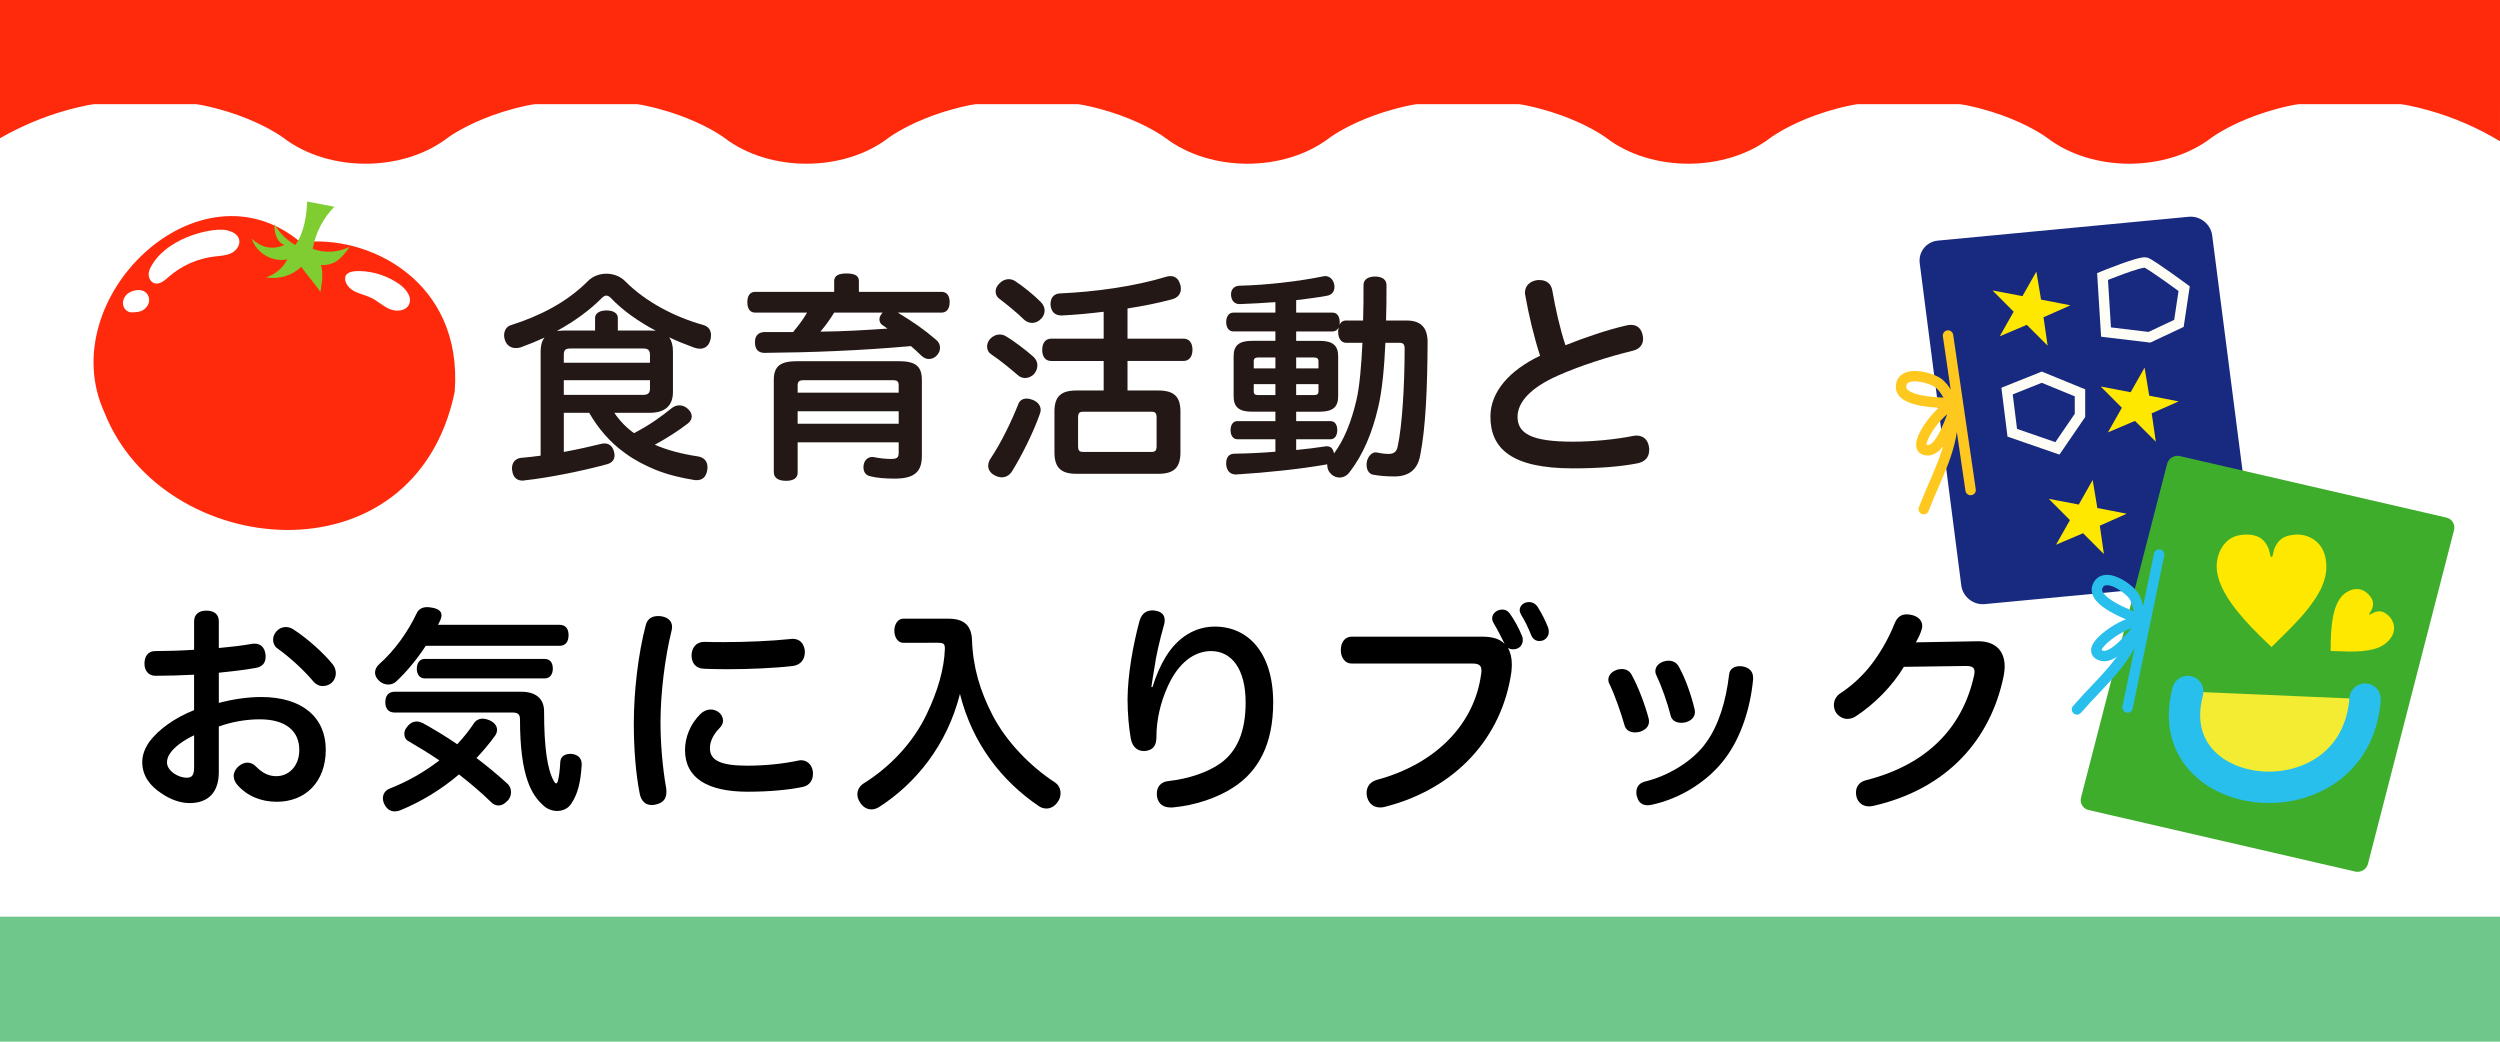
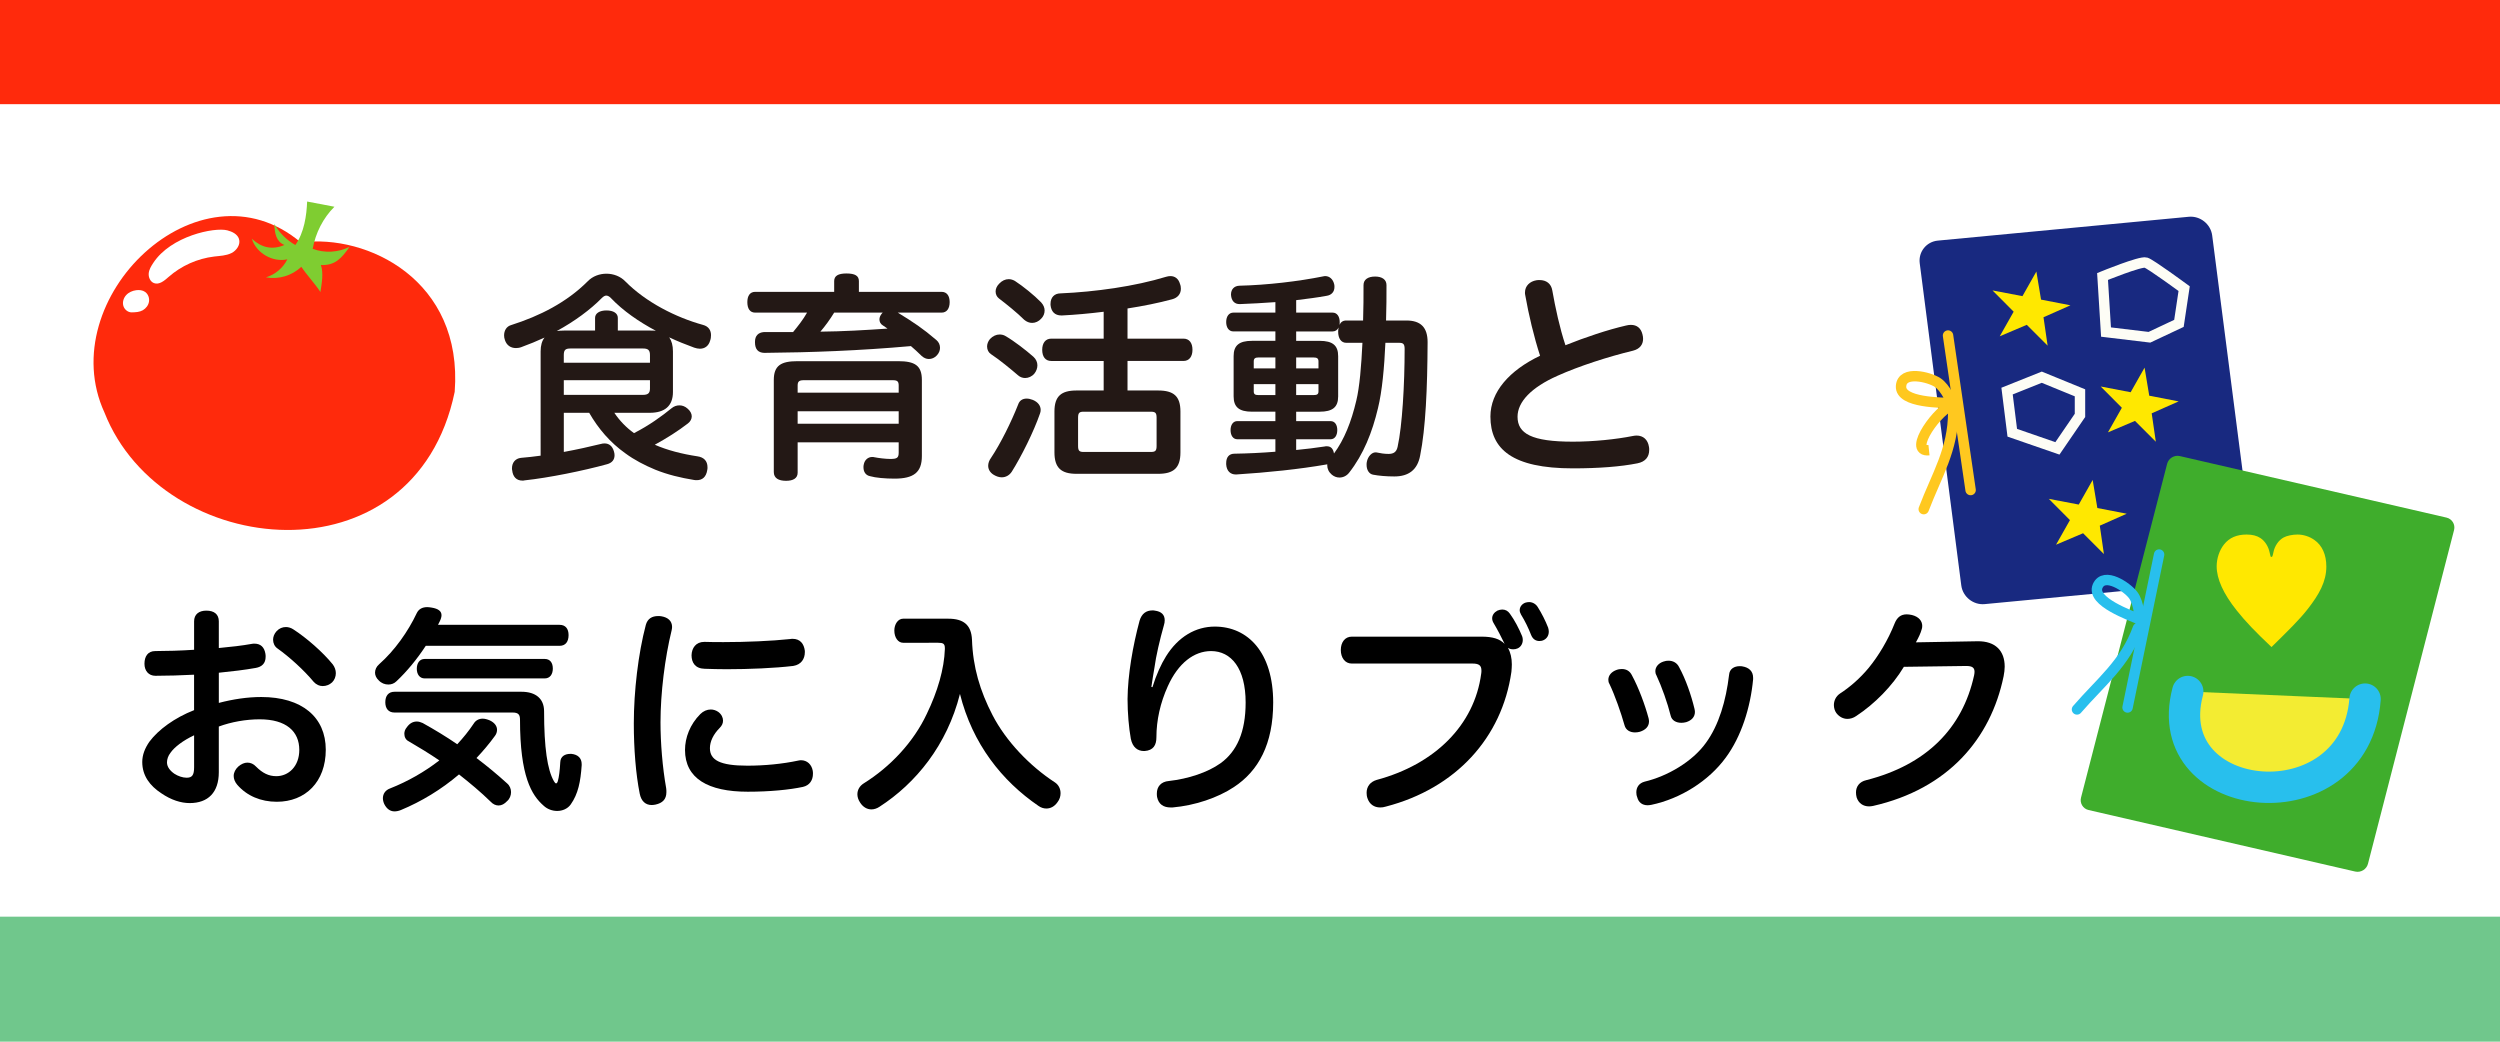
<svg xmlns="http://www.w3.org/2000/svg" version="1.1" id="レイヤー_1" x="0px" y="0px" width="240px" height="100px" viewBox="0.322 -0.544 240 100" enable-background="new 0.322 -0.544 240 100" xml:space="preserve">
  <rect x="0.322" y="-0.544" fill="#FFFFFF" width="240" height="100" />
  <rect x="0.322" y="87.456" fill="#70C78C" width="240" height="12" />
  <rect x="0.322" y="-0.544" fill="#FF2A0C" width="240" height="10" />
  <g>
-     <path fill="#FF2A0C" d="M27.545,12.697c4.327,3.301,11.41,3.301,15.738,0c0,0,4.837-3.688,13.295-3.688s13.295,3.688,13.295,3.688   c4.328,3.301,11.41,3.301,15.738,0c0,0,4.838-3.688,13.295-3.688c8.459,0,13.296,3.688,13.296,3.688   c4.328,3.301,11.41,3.301,15.738,0c0,0,4.837-3.688,13.295-3.688s13.296,3.688,13.296,3.688c4.328,3.301,11.41,3.301,15.738,0   c0,0,4.837-3.688,13.295-3.688s13.295,3.688,13.295,3.688c4.328,3.301,11.41,3.301,15.738,0c0,0,4.838-3.688,13.295-3.688   c5.28,0,10.218,1.464,14.43,4.009V1.962h-240v10.765c4.102-2.36,8.854-3.719,13.928-3.719   C22.707,9.009,27.545,12.697,27.545,12.697z" />
-   </g>
+     </g>
  <g>
    <g>
      <path fill="#231815" d="M59.297,39.084c0.504,0.756,1.155,1.428,1.89,1.953c1.47-0.756,2.625-1.596,3.611-2.394    c0.231-0.189,0.483-0.273,0.756-0.273s0.546,0.105,0.777,0.315c0.252,0.21,0.399,0.483,0.399,0.735s-0.126,0.504-0.378,0.693    c-0.924,0.714-2.016,1.407-3.17,2.037c1.197,0.525,2.583,0.882,4.094,1.113c0.609,0.084,0.966,0.441,0.966,1.05    c0,0.084,0,0.168-0.021,0.252c-0.105,0.693-0.483,0.987-1.008,0.987c-0.084,0-0.189,0-0.273-0.021    c-1.281-0.21-2.52-0.504-3.716-0.987c-1.008-0.42-1.995-0.924-2.876-1.575c-1.449-1.029-2.583-2.352-3.464-3.884h-2.436v3.758    c1.26-0.231,2.478-0.504,3.506-0.756c0.147-0.042,0.273-0.063,0.399-0.063c0.441,0,0.756,0.252,0.903,0.756    c0.042,0.126,0.063,0.273,0.063,0.378c0,0.441-0.252,0.735-0.714,0.861c-2.289,0.63-5.585,1.302-7.937,1.554    c-0.063,0.021-0.126,0.021-0.189,0.021c-0.588,0-0.924-0.378-0.987-0.987c-0.021-0.063-0.021-0.126-0.021-0.189    c0-0.546,0.315-0.945,0.861-1.008c0.588-0.042,1.239-0.126,1.89-0.21V33.185c0-0.567,0.126-1.008,0.378-1.323    c-0.735,0.336-1.491,0.651-2.247,0.924c-0.168,0.063-0.357,0.084-0.504,0.084c-0.483,0-0.882-0.252-1.05-0.756    c-0.063-0.168-0.084-0.315-0.084-0.462c0-0.462,0.231-0.861,0.672-0.987c2.771-0.882,5.333-2.184,7.349-4.199    c0.483-0.504,1.155-0.735,1.806-0.735c0.672,0,1.344,0.252,1.806,0.735c1.995,2.016,4.871,3.464,7.454,4.178    c0.567,0.147,0.777,0.546,0.777,0.987c0,0.168-0.021,0.357-0.084,0.525c-0.147,0.525-0.525,0.777-0.987,0.777    c-0.168,0-0.357-0.042-0.546-0.105c-0.798-0.294-1.596-0.609-2.394-0.987c0.231,0.336,0.357,0.777,0.357,1.344v3.905    c0,1.344-0.798,1.995-2.226,1.995H59.297z M62.74,31.19c0.189,0,0.378,0,0.546,0.021c-1.617-0.861-3.149-1.911-4.325-3.149    c-0.147-0.147-0.294-0.231-0.441-0.231c-0.126,0-0.273,0.084-0.42,0.231c-1.092,1.113-2.625,2.247-4.325,3.17    c0.21-0.021,0.441-0.042,0.693-0.042h2.981v-1.218c0-0.441,0.441-0.714,1.092-0.714c0.672,0,1.092,0.273,1.092,0.714v1.218H62.74z     M62.719,34.276v-0.735c0-0.483-0.189-0.63-0.672-0.63h-6.95c-0.483,0-0.651,0.126-0.651,0.63v0.735H62.719z M62.047,37.363    c0.483,0,0.672-0.168,0.672-0.609v-0.798h-8.272v1.407H62.047z" />
      <path fill="#231815" d="M86.512,29.468c1.533,0.945,2.394,1.512,3.695,2.625c0.252,0.21,0.357,0.483,0.357,0.756    c0,0.252-0.105,0.504-0.294,0.714c-0.231,0.252-0.504,0.357-0.777,0.357c-0.252,0-0.483-0.105-0.693-0.294    c-0.378-0.357-0.693-0.672-1.029-0.945c-4.955,0.441-9.574,0.609-14.088,0.651c-0.588-0.021-0.882-0.357-0.882-1.008    c0-0.021,0-0.042,0-0.063c0-0.567,0.315-0.882,0.84-0.924c0.609,0,1.218,0,1.827,0c0.336,0,0.672,0,0.987,0    c0.483-0.588,0.966-1.197,1.344-1.869h-4.976c-0.504,0-0.756-0.378-0.756-1.008c0-0.609,0.252-0.987,0.756-0.987h7.58v-1.029    c0-0.504,0.378-0.735,1.176-0.735c0.84,0,1.197,0.231,1.197,0.735v1.029h7.937c0.504,0,0.777,0.378,0.777,0.987    s-0.273,1.008-0.777,1.008H86.512z M76.896,44.837c0,0.525-0.42,0.777-1.113,0.777c-0.714,0-1.176-0.252-1.176-0.84v-8.839    c0-1.386,0.693-1.806,2.268-1.806h9.679c1.596,0,2.268,0.42,2.268,1.806v7.307c0,1.554-0.777,2.163-2.625,2.163    c-0.903,0-1.827-0.084-2.331-0.231c-0.441-0.084-0.651-0.42-0.651-0.861c0-0.084,0-0.147,0.021-0.231    c0.084-0.504,0.441-0.756,0.819-0.756c0.063,0,0.126,0,0.189,0.021c0.42,0.084,1.092,0.168,1.554,0.168    c0.63,0,0.798-0.105,0.798-0.609v-0.987h-9.7V44.837z M86.596,36.46c0-0.399-0.147-0.504-0.567-0.504h-8.545    c-0.42,0-0.588,0.105-0.588,0.504v0.693h9.7V36.46z M76.896,40.134h9.7v-1.197h-9.7V40.134z M80.402,29.468    c-0.399,0.651-0.84,1.26-1.323,1.827c2.142-0.021,4.304-0.147,6.446-0.294c-0.147-0.105-0.294-0.21-0.462-0.315    c-0.21-0.126-0.315-0.336-0.315-0.567c0-0.189,0.084-0.399,0.252-0.588l0.063-0.063H80.402z" />
      <path fill="#231815" d="M99.534,33.709c0.252,0.231,0.378,0.525,0.378,0.819c0,0.273-0.105,0.567-0.294,0.798    c-0.231,0.273-0.567,0.42-0.882,0.42c-0.231,0-0.483-0.084-0.672-0.252c-0.714-0.609-1.743-1.47-2.604-2.037    c-0.231-0.147-0.378-0.42-0.378-0.735c0-0.231,0.084-0.483,0.273-0.714c0.273-0.294,0.609-0.441,0.924-0.441    c0.189,0,0.399,0.042,0.567,0.147C97.687,32.198,98.82,33.08,99.534,33.709z M100.227,38.812c0,0.105-0.021,0.231-0.063,0.336    c-0.609,1.764-1.785,4.115-2.708,5.585c-0.231,0.357-0.588,0.546-0.966,0.546c-0.252,0-0.504-0.084-0.756-0.231    c-0.357-0.21-0.546-0.525-0.546-0.882c0-0.231,0.084-0.504,0.273-0.756c0.924-1.386,1.932-3.422,2.604-5.123    c0.126-0.378,0.42-0.567,0.819-0.567c0.168,0,0.378,0.042,0.588,0.126C99.975,38.056,100.227,38.413,100.227,38.812z     M100.269,28.481c0.231,0.252,0.336,0.525,0.336,0.777c0,0.294-0.105,0.567-0.336,0.798c-0.231,0.252-0.546,0.399-0.861,0.399    c-0.273,0-0.525-0.105-0.756-0.294c-0.672-0.672-1.743-1.533-2.436-2.058c-0.21-0.168-0.315-0.399-0.315-0.672    c0-0.231,0.105-0.504,0.336-0.735c0.273-0.294,0.588-0.441,0.924-0.441c0.21,0,0.399,0.063,0.588,0.168    C98.526,26.928,99.597,27.789,100.269,28.481z M111.502,36.943c1.491,0,2.142,0.546,2.142,2.016v3.926    c0,1.491-0.651,2.058-2.142,2.058h-7.832c-1.47,0-2.121-0.567-2.121-2.058v-3.926c0-1.47,0.651-2.016,2.121-2.016h2.604v-2.834    h-5.039c-0.546,0-0.861-0.399-0.861-1.071c0-0.651,0.315-1.071,0.861-1.071h5.039v-2.583c-1.365,0.168-2.729,0.294-4.01,0.357    c-0.021,0-0.042,0-0.042,0c-0.651,0-0.987-0.378-1.05-1.008c0-0.042,0-0.063,0-0.105c0-0.63,0.378-1.008,0.966-1.008    c3.338-0.147,7.118-0.672,10.141-1.596c0.147-0.042,0.273-0.063,0.399-0.063c0.42,0,0.777,0.231,0.924,0.756    c0.063,0.147,0.084,0.315,0.084,0.462c0,0.483-0.294,0.861-0.84,1.008c-1.323,0.357-2.792,0.651-4.283,0.882v2.897h5.375    c0.546,0,0.861,0.399,0.861,1.071c0,0.651-0.315,1.071-0.861,1.071h-5.375v2.834H111.502z M110.788,42.843    c0.42,0,0.567-0.084,0.567-0.567v-2.729c0-0.483-0.147-0.567-0.567-0.567h-6.425c-0.399,0-0.546,0.084-0.546,0.567v2.729    c0,0.483,0.147,0.567,0.546,0.567H110.788z" />
      <path fill="#231815" d="M128.261,29.468c0.42,0,0.672,0.378,0.672,0.903c0,0.105,0,0.189-0.021,0.273    c0.125-0.273,0.336-0.42,0.65-0.42h1.617c0.041-1.155,0.041-2.31,0.041-3.401c0-0.525,0.42-0.819,1.113-0.819    c0.672,0,1.092,0.294,1.092,0.819c0,1.029,0,2.184-0.042,3.401h1.952c1.387,0,2.037,0.672,2.037,2.079    c-0.021,4.451-0.189,8.251-0.714,10.876c-0.252,1.386-1.112,2.016-2.478,2.016c-0.756,0-1.49-0.063-2.037-0.168    c-0.377-0.063-0.629-0.441-0.629-0.945c0-0.084,0-0.168,0.021-0.273c0.104-0.567,0.504-0.924,0.819-0.924c0.041,0,0.062,0,0.084,0    c0.398,0.084,0.797,0.147,1.176,0.147c0.504,0,0.776-0.189,0.881-0.693c0.441-1.995,0.672-5.963,0.672-9.385    c0-0.483-0.146-0.588-0.524-0.588h-1.323c-0.104,2.352-0.314,4.661-0.713,6.278c-0.547,2.31-1.387,4.43-2.771,6.194    c-0.231,0.294-0.567,0.462-0.924,0.462c-0.252,0-0.504-0.084-0.735-0.273c-0.294-0.252-0.44-0.567-0.44-0.903    c0-0.021,0-0.063,0-0.105l-0.043,0.021c-2.645,0.462-5.711,0.777-8.692,0.966c-0.021,0-0.021,0-0.042,0    c-0.504,0-0.882-0.315-0.924-0.966c0-0.042,0-0.084,0-0.126c0-0.588,0.294-0.903,0.798-0.903c1.281-0.021,2.625-0.084,3.926-0.189    v-1.197h-3.653c-0.42,0-0.651-0.378-0.651-0.882c0-0.483,0.231-0.861,0.651-0.861h3.653v-0.903h-2.246    c-1.239,0-1.764-0.441-1.764-1.47v-3.863c0-1.029,0.525-1.47,1.764-1.47h2.246v-0.903h-4.031c-0.441,0-0.693-0.378-0.693-0.903    s0.252-0.903,0.693-0.903h4.031V28.46c-1.154,0.084-2.31,0.147-3.401,0.189c-0.021,0-0.021,0-0.042,0    c-0.462,0-0.777-0.294-0.819-0.882c0-0.021,0-0.042,0-0.042c0-0.483,0.294-0.819,0.798-0.84c2.667-0.063,5.69-0.42,8.083-0.903    c0.062-0.021,0.105-0.021,0.168-0.021c0.42,0,0.756,0.315,0.861,0.798c0.021,0.084,0.021,0.168,0.021,0.252    c0,0.483-0.315,0.777-0.735,0.84c-0.902,0.168-1.91,0.294-2.939,0.42v1.197H128.261z M121.143,33.772    c-0.336,0-0.461,0.105-0.461,0.378v0.672h2.078v-1.05H121.143z M120.682,36.334v0.693c0,0.273,0.125,0.357,0.461,0.357h1.617    v-1.05H120.682z M129.562,32.366c-0.504,0-0.777-0.441-0.777-1.071c0-0.147,0.021-0.273,0.043-0.399    c-0.105,0.231-0.315,0.378-0.567,0.378h-3.507v0.903h2.247c1.26,0,1.784,0.441,1.784,1.47v3.863c0,1.029-0.524,1.47-1.784,1.47    h-2.247v0.903h3.297c0.42,0,0.65,0.357,0.65,0.861s-0.23,0.882-0.65,0.882h-3.297v1.029c0.945-0.084,1.869-0.21,2.73-0.336    c0.062-0.021,0.146-0.021,0.209-0.021c0.399,0,0.609,0.231,0.693,0.693c0.986-1.344,1.658-3.023,2.142-5.081    c0.315-1.302,0.483-3.338,0.588-5.543H129.562z M126.896,34.822V34.15c0-0.273-0.127-0.378-0.483-0.378h-1.659v1.05H126.896z     M126.413,37.384c0.356,0,0.483-0.084,0.483-0.357v-0.693h-2.143v1.05H126.413z" />
      <path fill="#231815" d="M156.421,30.707c0.168-0.042,0.315-0.063,0.462-0.063c0.588,0,0.966,0.315,1.113,0.903    c0.041,0.147,0.062,0.294,0.062,0.441c0,0.546-0.314,0.966-0.966,1.134c-2.352,0.567-5.165,1.47-7.265,2.415    c-2.498,1.113-3.821,2.499-3.821,3.926c0,1.617,1.344,2.394,5.312,2.394c1.995,0,4.179-0.231,5.754-0.546    c0.125-0.021,0.23-0.042,0.356-0.042c0.651,0,1.092,0.399,1.196,1.092c0.021,0.105,0.021,0.189,0.021,0.294    c0,0.672-0.378,1.134-1.134,1.281c-1.575,0.315-3.695,0.483-6.194,0.483c-5.815,0-7.915-1.848-7.915-4.976    c0-2.373,1.827-4.43,4.767-5.837c-0.588-1.806-1.092-3.926-1.428-5.837c-0.021-0.084-0.021-0.147-0.021-0.231    c0-0.651,0.482-1.071,1.092-1.176c0.105-0.021,0.21-0.021,0.314-0.021c0.631,0,1.113,0.336,1.219,1.008    c0.293,1.659,0.713,3.611,1.26,5.249C152.494,31.841,154.678,31.106,156.421,30.707z" />
    </g>
  </g>
  <g>
    <path d="M18.956,64.227c-1.196,0.063-2.604,0.105-3.716,0.105c-0.651,0-1.05-0.482-1.05-1.154c0-0.715,0.336-1.219,1.029-1.219   c1.07,0,2.456-0.041,3.736-0.125v-2.73c0-0.672,0.463-1.028,1.176-1.028c0.756,0,1.197,0.356,1.197,1.028v2.562   c1.134-0.105,2.246-0.231,3.17-0.399c0.084-0.021,0.168-0.021,0.252-0.021c0.588,0,0.945,0.336,1.051,0.965   c0.021,0.105,0.021,0.211,0.021,0.295c0,0.629-0.356,0.965-0.944,1.07c-1.051,0.189-2.289,0.336-3.549,0.462v2.897   c1.365-0.357,2.75-0.566,4.073-0.566c3.905,0,6.194,1.932,6.194,5.06c0,3.087-1.953,4.997-4.703,4.997   c-1.533,0-2.877-0.566-3.801-1.638c-0.23-0.272-0.336-0.567-0.336-0.84c0-0.336,0.168-0.651,0.441-0.903   c0.293-0.252,0.588-0.377,0.881-0.377c0.295,0,0.588,0.125,0.819,0.377c0.63,0.631,1.218,0.924,1.952,0.924   c1.176,0,2.205-0.944,2.205-2.52c0-1.784-1.26-2.939-3.801-2.939c-1.322,0-2.729,0.252-3.926,0.693v4.389   c0,1.932-1.029,2.96-2.793,2.96c-0.84,0-1.784-0.294-2.729-0.944c-1.092-0.715-1.827-1.68-1.827-3.003   c0-0.672,0.252-1.323,0.692-1.952c0.861-1.155,2.415-2.289,4.283-3.023V64.227z M18.956,70.043c-1.07,0.504-1.889,1.134-2.268,1.68   c-0.23,0.294-0.336,0.63-0.336,0.924c0,0.441,0.315,0.818,0.715,1.092c0.356,0.23,0.797,0.378,1.176,0.378   c0.524,0,0.713-0.252,0.713-1.008V70.043z M32.269,63.24c0.188,0.252,0.293,0.546,0.293,0.84c0,0.336-0.125,0.65-0.356,0.882   c-0.252,0.231-0.567,0.356-0.903,0.356c-0.314,0-0.608-0.125-0.86-0.398c-0.944-1.134-2.331-2.394-3.485-3.213   c-0.273-0.188-0.42-0.504-0.42-0.84c0-0.272,0.105-0.566,0.336-0.818c0.252-0.273,0.566-0.398,0.902-0.398   c0.231,0,0.504,0.084,0.715,0.23C29.728,60.679,31.323,62.064,32.269,63.24z" />
    <path d="M41.195,61.455c-0.84,1.281-1.806,2.457-2.813,3.402c-0.21,0.209-0.482,0.314-0.777,0.314   c-0.336,0-0.672-0.126-0.924-0.398c-0.23-0.211-0.356-0.483-0.356-0.735c0-0.294,0.126-0.588,0.399-0.819   c1.49-1.322,2.771-3.128,3.611-4.912c0.188-0.379,0.524-0.567,1.008-0.567c0.125,0,0.252,0.021,0.398,0.042   c0.672,0.105,0.966,0.357,0.966,0.734c0,0.168-0.063,0.379-0.168,0.588c-0.063,0.105-0.104,0.231-0.168,0.336h11.674   c0.567,0,0.86,0.379,0.86,0.987c0,0.63-0.293,1.028-0.86,1.028H41.195z M39.536,70.609c-0.252-0.125-0.398-0.398-0.398-0.713   c0-0.189,0.062-0.42,0.23-0.609c0.273-0.398,0.609-0.566,0.967-0.566c0.188,0,0.377,0.062,0.566,0.146   c1.134,0.63,2.246,1.302,3.317,2.037c0.588-0.631,1.112-1.281,1.575-1.975c0.188-0.314,0.504-0.482,0.86-0.482   c0.21,0,0.44,0.062,0.692,0.168c0.483,0.23,0.693,0.566,0.693,0.902c0,0.189-0.062,0.399-0.189,0.567   c-0.545,0.756-1.154,1.47-1.784,2.142c1.028,0.777,2.016,1.596,2.939,2.436c0.252,0.21,0.378,0.525,0.378,0.84   s-0.126,0.65-0.378,0.861c-0.252,0.272-0.524,0.42-0.819,0.42c-0.252,0-0.524-0.105-0.776-0.379   c-0.924-0.902-1.952-1.764-3.023-2.604c-1.7,1.449-3.611,2.604-5.585,3.423c-0.21,0.084-0.42,0.126-0.609,0.126   c-0.42,0-0.756-0.252-0.986-0.714c-0.084-0.188-0.126-0.378-0.126-0.546c0-0.42,0.231-0.777,0.692-0.945   c1.701-0.672,3.318-1.596,4.725-2.688C41.552,71.807,40.544,71.197,39.536,70.609z M50.392,65.865c1.365,0,2.162,0.672,2.162,1.868   c0,3.507,0.315,5.627,0.945,6.719c0.084,0.147,0.146,0.21,0.21,0.21s0.126-0.084,0.168-0.23c0.104-0.357,0.188-0.987,0.231-1.807   c0.021-0.566,0.461-0.797,0.965-0.797c0.021,0,0.063,0,0.105,0c0.609,0.062,0.986,0.398,0.986,0.986c0,0.042,0,0.062,0,0.105   c-0.104,1.553-0.336,2.75-1.049,3.758c-0.295,0.42-0.799,0.63-1.303,0.63c-0.461,0-0.944-0.168-1.301-0.504   c-1.155-1.008-2.268-2.813-2.268-8.251c0-0.483-0.147-0.693-0.715-0.693H38.192c-0.588,0-0.881-0.398-0.881-0.986   c0-0.609,0.293-1.008,0.881-1.008H50.392z M52.617,62.715c0.504,0,0.776,0.357,0.776,0.924c0,0.547-0.272,0.945-0.776,0.945H41.091   c-0.483,0-0.756-0.398-0.756-0.924c0-0.546,0.272-0.945,0.756-0.945H52.617z" />
    <path d="M64.842,59.65c0,0.084-0.021,0.209-0.042,0.314c-0.65,2.646-1.07,6.025-1.07,8.84c0,1.952,0.188,4.324,0.545,6.319   c0.021,0.126,0.021,0.252,0.021,0.378c0,0.693-0.378,1.05-1.05,1.197c-0.126,0.021-0.252,0.041-0.356,0.041   c-0.588,0-1.008-0.356-1.155-1.092c-0.378-1.889-0.567-4.304-0.567-6.739c0-3.065,0.42-6.698,1.155-9.47   c0.168-0.588,0.588-0.84,1.176-0.84c0.104,0,0.21,0,0.315,0.021C64.442,58.727,64.842,59.062,64.842,59.65z M69.733,68.637   c0,0.252-0.104,0.482-0.314,0.692c-0.63,0.63-0.945,1.323-0.945,1.952c0,1.135,0.945,1.68,3.591,1.68   c1.659,0,3.38-0.168,4.851-0.482c0.104-0.021,0.209-0.042,0.293-0.042c0.609,0,1.029,0.42,1.135,1.008   c0.021,0.104,0.021,0.21,0.021,0.294c0,0.609-0.315,1.113-0.966,1.26c-1.281,0.273-3.17,0.462-5.291,0.462   c-3.821,0-6.025-1.28-6.025-4.011c0-1.176,0.482-2.456,1.469-3.443c0.295-0.293,0.651-0.44,1.008-0.44   c0.252,0,0.504,0.084,0.715,0.231C69.587,68.027,69.733,68.342,69.733,68.637z M76.411,60.783c0.734,0,1.092,0.483,1.176,1.155   c0,0.042,0,0.084,0,0.126c0,0.63-0.336,1.197-1.113,1.322c-1.785,0.211-4.221,0.315-6.383,0.315c-0.756,0-1.47-0.021-2.121-0.042   c-0.924-0.021-1.26-0.609-1.26-1.302c0.021-0.692,0.42-1.28,1.219-1.28c0.021,0,0.062,0,0.084,0   c0.545,0.021,1.154,0.021,1.784,0.021c2.12,0,4.599-0.104,6.383-0.294C76.264,60.783,76.327,60.783,76.411,60.783z" />
    <path d="M87.018,61.162c-0.483,0-0.84-0.504-0.84-1.176c0-0.609,0.356-1.135,0.84-1.135h4.347c1.469,0,2.204,0.609,2.268,2.016   c0.084,2.625,0.776,4.935,1.973,7.244c1.281,2.478,3.549,4.871,6.006,6.467c0.336,0.23,0.524,0.609,0.524,1.029   c0,0.293-0.084,0.588-0.294,0.86c-0.294,0.42-0.672,0.608-1.07,0.608c-0.252,0-0.525-0.084-0.756-0.252   c-3.507-2.393-6.342-5.963-7.538-10.75c-1.239,4.914-4.241,8.588-7.727,10.834c-0.252,0.168-0.524,0.252-0.776,0.252   c-0.42,0-0.819-0.23-1.092-0.672c-0.168-0.252-0.252-0.524-0.252-0.776c0-0.42,0.209-0.798,0.608-1.05   c2.562-1.596,4.787-3.969,6.047-6.656c1.05-2.162,1.68-4.346,1.743-6.235c0-0.042,0-0.063,0-0.084c0-0.44-0.168-0.524-0.651-0.524   H87.018z" />
    <path d="M110.958,65.424c0.357-1.176,0.84-2.226,1.302-2.961c1.176-1.889,2.855-2.855,4.683-2.855c3.191,0,5.605,2.499,5.605,7.286   c0,3.989-1.406,6.571-3.779,8.126c-1.554,1.028-3.737,1.764-5.879,1.952c-0.062,0-0.126,0-0.189,0   c-0.672,0-1.154-0.294-1.301-1.008c-0.021-0.126-0.021-0.231-0.021-0.336c0-0.651,0.398-1.134,1.154-1.196   c1.869-0.211,3.717-0.819,4.955-1.701c1.575-1.134,2.415-3.002,2.415-5.837c0-3.275-1.386-4.935-3.317-4.935   c-1.617,0-3.149,1.135-4.157,3.381c-0.714,1.574-1.092,3.254-1.092,4.893c0,0.756-0.294,1.26-1.134,1.322c-0.021,0-0.042,0-0.062,0   c-0.609,0-1.092-0.357-1.26-1.176c-0.189-1.05-0.315-2.457-0.315-3.821c0.021-2.31,0.504-5.103,1.155-7.517   c0.209-0.693,0.65-0.986,1.238-0.986c0.084,0,0.146,0,0.23,0.021c0.631,0.084,0.945,0.399,0.945,0.924   c0,0.147-0.021,0.315-0.084,0.504c-0.378,1.323-0.756,2.939-0.902,4.052c-0.105,0.609-0.211,1.26-0.295,1.848L110.958,65.424z" />
    <path d="M142.519,60.574c1.113,0,1.764,0.209,2.247,0.692c-0.315-0.651-0.672-1.344-1.071-2.016   c-0.084-0.147-0.125-0.294-0.125-0.44c0-0.295,0.188-0.567,0.504-0.735c0.146-0.063,0.314-0.104,0.461-0.104   c0.295,0,0.547,0.125,0.735,0.398c0.462,0.63,0.882,1.449,1.176,2.162c0.042,0.105,0.063,0.231,0.063,0.357   c0,0.336-0.168,0.672-0.504,0.818c-0.147,0.063-0.273,0.084-0.42,0.084c-0.189,0-0.357-0.041-0.504-0.146   c0.252,0.441,0.377,0.986,0.377,1.596c0,0.23-0.021,0.462-0.041,0.714c-0.903,6.319-5.334,11.19-12.053,12.934   c-0.188,0.063-0.377,0.084-0.545,0.084c-0.588,0-1.029-0.315-1.219-0.882c-0.062-0.168-0.084-0.357-0.084-0.525   c0-0.588,0.336-1.049,0.967-1.238c5.563-1.49,9.385-5.249,10.035-10.204c0.021-0.104,0.021-0.21,0.021-0.294   c0-0.504-0.252-0.672-0.861-0.672h-11.59c-0.65,0-1.049-0.566-1.049-1.302s0.398-1.28,1.049-1.28H142.519z M147.117,57.256   c0.315,0,0.63,0.168,0.819,0.463c0.398,0.629,0.756,1.344,1.008,1.994c0.041,0.126,0.062,0.273,0.062,0.378   c0,0.378-0.189,0.672-0.504,0.819c-0.126,0.062-0.273,0.084-0.398,0.084c-0.336,0-0.631-0.168-0.799-0.588   c-0.252-0.651-0.588-1.344-0.965-1.953c-0.084-0.146-0.127-0.294-0.127-0.42c0-0.314,0.211-0.588,0.525-0.714   C146.865,57.277,146.991,57.256,147.117,57.256z" />
    <path d="M156.023,63.682c0.44,0,0.776,0.209,0.966,0.608c0.65,1.196,1.26,2.855,1.596,4.115c0.021,0.104,0.042,0.21,0.042,0.294   c0,0.525-0.356,0.84-0.882,1.008c-0.146,0.042-0.314,0.062-0.462,0.062c-0.462,0-0.882-0.209-1.008-0.692   c-0.336-1.196-0.924-2.876-1.448-3.968c-0.084-0.127-0.105-0.273-0.105-0.399c0-0.42,0.314-0.776,0.798-0.944   C155.688,63.702,155.876,63.682,156.023,63.682z M168.621,64.521c0,0.041,0,0.104,0,0.146c-0.252,2.709-1.134,5.501-2.624,7.517   c-1.639,2.247-4.347,3.947-7.139,4.535c-0.127,0.021-0.252,0.042-0.357,0.042c-0.525,0-0.882-0.273-1.008-0.777   c-0.062-0.146-0.084-0.314-0.084-0.461c0-0.483,0.252-0.883,0.798-1.029c2.204-0.525,4.599-1.932,5.879-3.717   c1.26-1.721,1.932-4.072,2.226-6.529c0.042-0.588,0.504-0.84,1.029-0.84c0.084,0,0.168,0,0.252,0.021   C168.222,63.534,168.621,63.891,168.621,64.521z M159.235,63.891c0-0.42,0.315-0.776,0.777-0.924   c0.168-0.062,0.336-0.084,0.482-0.084c0.42,0,0.819,0.189,1.029,0.631c0.63,1.154,1.154,2.666,1.47,3.988   c0.021,0.105,0.042,0.211,0.042,0.295c0,0.482-0.314,0.818-0.84,0.986c-0.168,0.042-0.314,0.062-0.462,0.062   c-0.504,0-0.924-0.23-1.028-0.692c-0.295-1.196-0.861-2.792-1.365-3.863C159.257,64.143,159.235,64.018,159.235,63.891z" />
    <path d="M183.093,63.471c-1.113,1.848-2.793,3.549-4.578,4.725c-0.272,0.189-0.566,0.273-0.84,0.273   c-0.42,0-0.797-0.211-1.07-0.567c-0.146-0.21-0.23-0.483-0.23-0.756c0-0.42,0.188-0.84,0.588-1.112   c0.944-0.609,1.91-1.449,2.75-2.457c0.945-1.154,1.869-2.688,2.498-4.283c0.231-0.566,0.588-0.861,1.155-0.861   c0.147,0,0.315,0.021,0.504,0.063c0.672,0.168,0.987,0.588,0.987,1.05c0,0.126-0.021,0.252-0.063,0.357   c-0.084,0.314-0.272,0.734-0.546,1.217l5.921-0.104c1.722-0.021,2.604,0.924,2.604,2.436c0,0.294-0.042,0.588-0.104,0.924   c-1.239,6.005-5.334,10.813-12.535,12.45c-0.126,0.021-0.252,0.043-0.378,0.043c-0.567,0-1.008-0.295-1.196-0.861   c-0.043-0.168-0.063-0.314-0.063-0.482c0-0.567,0.336-1.029,0.987-1.176c5.773-1.471,9.238-4.977,10.351-10.058   c0.021-0.126,0.042-0.231,0.042-0.336c0-0.399-0.21-0.567-0.798-0.567L183.093,63.471z" />
  </g>
  <g>
    <path fill="#FF2A0C" d="M29.205,22.734c-9.785-8.263-23.878,5.401-18.852,16.331c5.58,14.154,29.775,16.556,33.62-1.991   C44.795,26.343,35.565,21.894,29.205,22.734z" />
    <path fill="#7FCD31" d="M29.807,18.803c0.873,0.166,1.746,0.334,2.62,0.5c-1.09,1.087-1.817,2.531-2.087,4.041   c1.14,0.428,2.456,0.356,3.542-0.196c-0.765,1.11-1.411,1.817-2.757,1.75c0.272,0.746,0.082,1.805-0.044,2.591   c-0.461-0.719-1.367-1.715-1.838-2.42c-0.882,0.851-2.187,1.24-3.392,1.013c0.883-0.262,1.646-0.904,2.055-1.73   c-1.41,0.313-2.983-0.599-3.412-1.978c0.945,0.865,1.957,1.102,3.135,0.6c-0.81-0.327-0.941-1.142-0.973-2.013   c0.474,0.838,1.181,1.543,2.02,2.016C29.531,21.765,29.755,20.133,29.807,18.803z" />
    <path fill="#FFFFFF" d="M22.142,21.568c0.468,0.12,0.968,0.361,1.12,0.819c0.18,0.536-0.223,1.119-0.729,1.368   c-0.506,0.249-1.091,0.262-1.651,0.329c-1.609,0.193-3.155,0.885-4.373,1.957c-0.401,0.357-0.904,0.785-1.405,0.594   c-0.351-0.134-0.534-0.544-0.507-0.918c0.027-0.374,0.232-0.706,0.438-1.02C16.732,22.107,20.904,21.252,22.142,21.568z" />
    <path fill="#FFFFFF" d="M12.973,29.444c-0.367,0.009-0.708-0.274-0.81-0.627c-0.102-0.353,0.017-0.749,0.263-1.021   c0.245-0.275,0.603-0.431,0.967-0.48c0.297-0.04,0.617-0.008,0.861,0.165c0.287,0.204,0.428,0.583,0.372,0.931   c-0.054,0.348-0.29,0.653-0.596,0.828S13.356,29.436,12.973,29.444z" />
-     <path fill="#FFFFFF" d="M34.875,25.478c1.367,0.037,2.722,0.494,3.831,1.293c0.622,0.451,1.216,1.236,0.876,1.926   c-0.307,0.624-1.199,0.704-1.844,0.434c-0.641-0.27-1.154-0.779-1.78-1.084c-0.499-0.243-1.059-0.35-1.556-0.6   c-0.497-0.248-0.952-0.709-0.949-1.265C33.457,25.625,34.072,25.458,34.875,25.478z" />
  </g>
  <g>
    <g>
      <g>
        <path fill="#182980" d="M216.681,52.99c0.141,1.092-0.64,2.068-1.735,2.172l-24.094,2.289c-1.096,0.104-2.106-0.705-2.247-1.795     l-3.989-30.929c-0.141-1.091,0.641-2.068,1.735-2.172l24.094-2.289c1.095-0.104,2.106,0.705,2.247,1.794L216.681,52.99z" />
      </g>
      <g>
        <path fill="#FFE800" d="M194.478,27.885l1.336-2.362l0.448,2.695l2.823,0.547l-2.587,1.147l0.396,2.726l-2.002-2l-2.595,1.102     l1.336-2.362l-2.031-2.041L194.478,27.885z" />
      </g>
      <g>
        <path fill="#FFE800" d="M199.882,47.894l1.336-2.362l0.449,2.694l2.822,0.547l-2.587,1.147l0.396,2.727l-2-2.001l-2.597,1.102     l1.336-2.362l-2.031-2.041L199.882,47.894z" />
      </g>
      <g>
        <path fill="#FFE800" d="M204.865,37.11l1.336-2.362l0.448,2.695l2.823,0.546l-2.587,1.147l0.396,2.726l-2.002-2l-2.595,1.101     l1.336-2.362l-2.031-2.041L204.865,37.11z" />
      </g>
    </g>
    <g>
      <g>
        <path fill="#3FAD2C" d="M227.647,82.382c-0.138,0.532-0.688,0.866-1.225,0.743l-25.597-5.906     c-0.536-0.123-0.862-0.66-0.725-1.192l8.266-32.044c0.138-0.533,0.688-0.867,1.225-0.743l25.596,5.906     c0.536,0.124,0.862,0.661,0.725,1.194L227.647,82.382z" />
      </g>
      <g>
        <path fill="#FFE800" d="M218.386,61.573c-1.554-1.469-2.481-2.432-3.344-3.518c-1.279-1.605-1.92-3.024-1.92-4.234     c0-0.753,0.262-1.543,0.706-2.099c0.509-0.642,1.214-0.95,2.168-0.95c0.549,0,0.979,0.11,1.319,0.333     c0.443,0.284,0.771,0.814,0.888,1.37c0.092,0.444,0.092,0.444,0.183,0.444c0.079,0,0.105-0.062,0.184-0.444     c0.117-0.604,0.496-1.16,0.979-1.42c0.313-0.173,0.862-0.283,1.332-0.283c0.562,0,1.149,0.185,1.62,0.519     c0.744,0.518,1.149,1.407,1.149,2.555c0,1.457-0.706,2.691-1.764,4.049C221.063,58.956,219.979,60.006,218.386,61.573z" />
      </g>
      <g>
-         <path fill="#FFE800" d="M224.064,61.949c0.002-1.26,0.041-2.047,0.158-2.856c0.172-1.196,0.522-2.045,1.041-2.534     c0.323-0.305,0.767-0.513,1.185-0.547c0.481-0.042,0.898,0.135,1.284,0.543c0.221,0.235,0.348,0.465,0.39,0.7     c0.058,0.306-0.038,0.659-0.229,0.936c-0.152,0.219-0.152,0.219-0.116,0.258c0.032,0.033,0.069,0.02,0.265-0.102     c0.307-0.194,0.698-0.257,1.005-0.156c0.2,0.065,0.47,0.256,0.66,0.457c0.227,0.24,0.386,0.567,0.433,0.903     c0.078,0.529-0.14,1.062-0.633,1.525c-0.624,0.59-1.438,0.787-2.448,0.884C226.27,62.037,225.381,61.998,224.064,61.949z" />
-       </g>
+         </g>
      <path fill="#F3EC32" stroke="#28BFED" stroke-width="3.01" stroke-linecap="round" stroke-miterlimit="10" d="M210.346,65.84    c-2.962,11.174,16.085,13.035,17.023,0.731" />
    </g>
  </g>
  <path fill="none" stroke="#FDFDF5" stroke-miterlimit="10" d="M202.167,26c0,0,3.666-1.5,4.166-1.333c0.5,0.167,3.667,2.5,3.667,2.5  l-0.5,3.333l-2.833,1.333l-4.167-0.5L202.167,26z" />
  <polygon fill="none" stroke="#FDFDF5" stroke-miterlimit="10" points="196.333,35.667 200,37.167 200,39.333 197.833,42.5 193.5,41   193,37 " />
  <line fill="none" stroke="#FFC81F" stroke-linecap="round" stroke-linejoin="round" stroke-miterlimit="10" x1="187.333" y1="31.667" x2="189.5" y2="46.5" />
  <path fill="none" stroke="#FFC81F" stroke-miterlimit="10" d="M188.167,38.833c-0.567-0.838-1.028-2.131-1.854-2.667  c-0.779-0.504-3.39-1.195-3.49,0.361c-0.105,1.626,3.929,1.572,5.011,1.639" />
-   <path fill="none" stroke="#FFC81F" stroke-miterlimit="10" d="M187.833,38.333c-1.304,0.193-4.493,4.566-2.329,4.34  c1.218-0.127,2.099-3.023,2.496-4.007" />
+   <path fill="none" stroke="#FFC81F" stroke-miterlimit="10" d="M187.833,38.333c-1.304,0.193-4.493,4.566-2.329,4.34  " />
  <path fill="none" stroke="#FFC81F" stroke-linecap="round" stroke-linejoin="round" stroke-miterlimit="10" d="M185,48.333  c1.246-3.267,2.834-5.718,2.833-9.333" />
  <line fill="none" stroke="#28BFED" stroke-linecap="round" stroke-linejoin="round" stroke-miterlimit="10" x1="207.596" y1="52.693" x2="204.568" y2="67.375" />
  <path fill="none" stroke="#28BFED" stroke-miterlimit="10" d="M205.933,59.715c-0.247-0.982-0.239-2.354-0.833-3.14  c-0.56-0.741-2.777-2.281-3.403-0.854c-0.654,1.493,3.156,2.819,4.15,3.251" />
-   <path fill="none" stroke="#28BFED" stroke-miterlimit="10" d="M205.789,59.131c-1.291-0.264-5.781,2.757-3.67,3.283  c1.188,0.297,3.004-2.124,3.714-2.914" />
  <path fill="none" stroke="#28BFED" stroke-linecap="round" stroke-linejoin="round" stroke-miterlimit="10" d="M199.713,67.562  c2.287-2.646,4.616-4.407,5.85-7.806" />
</svg>